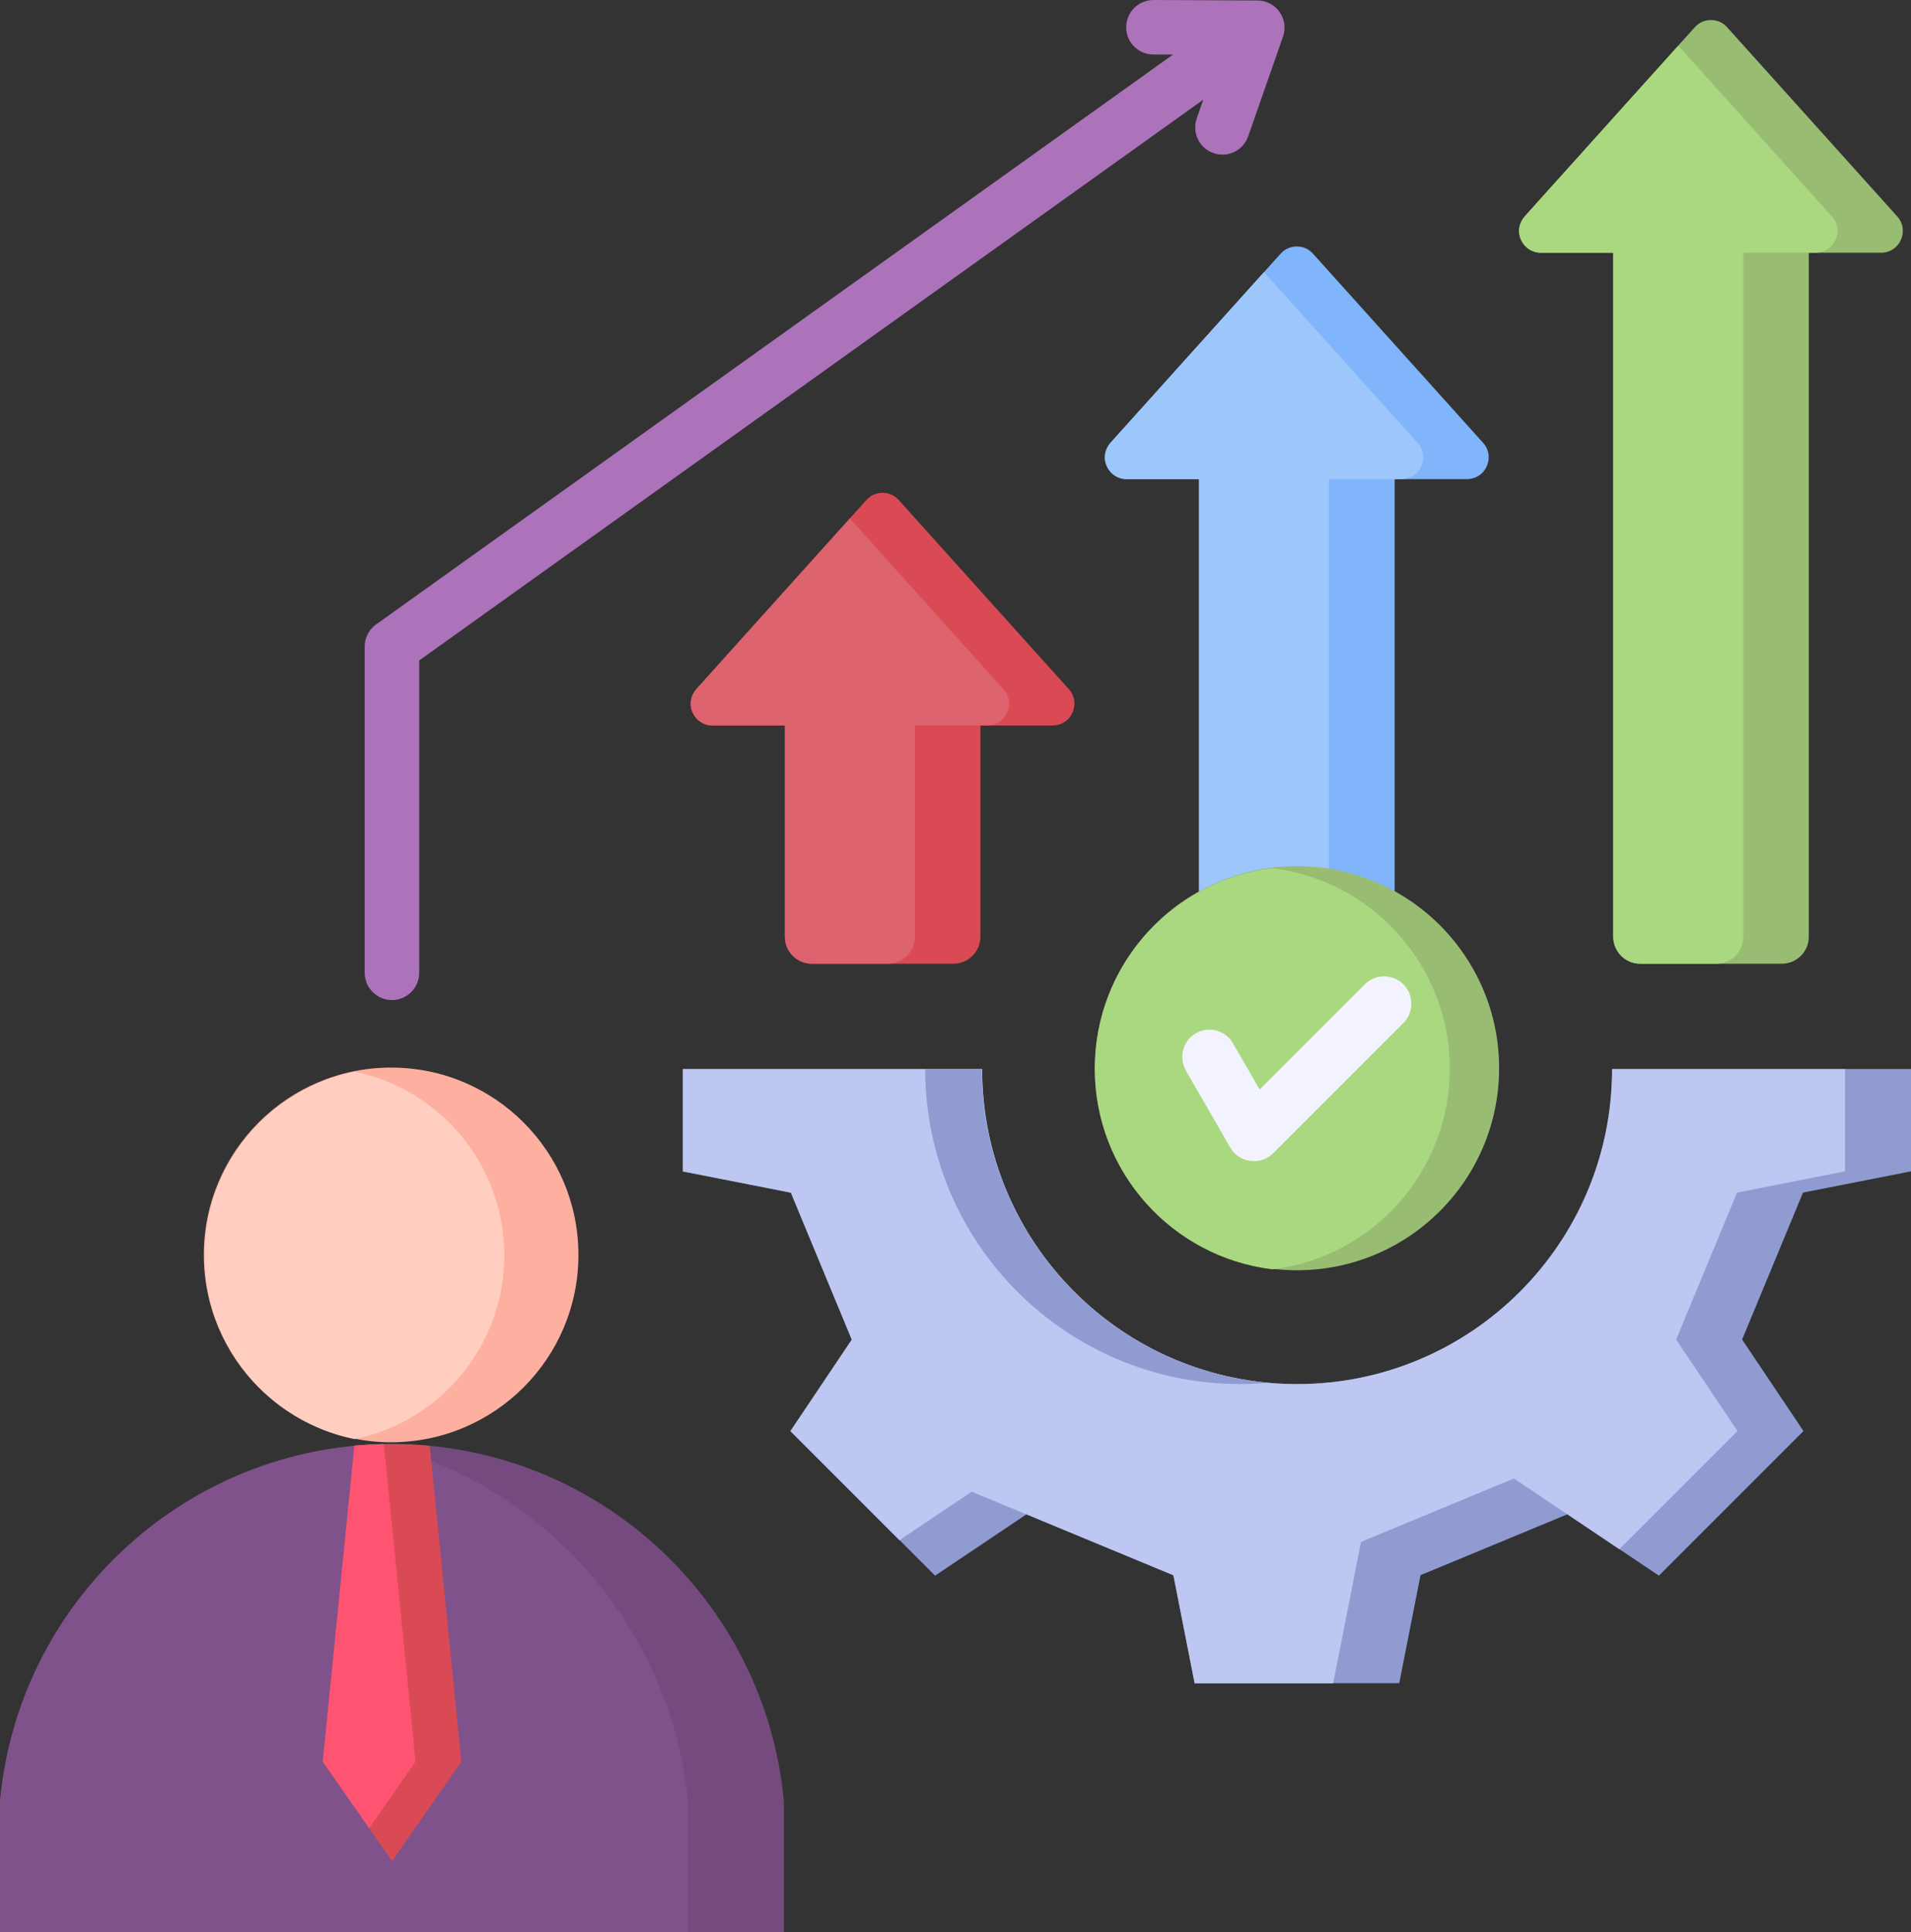
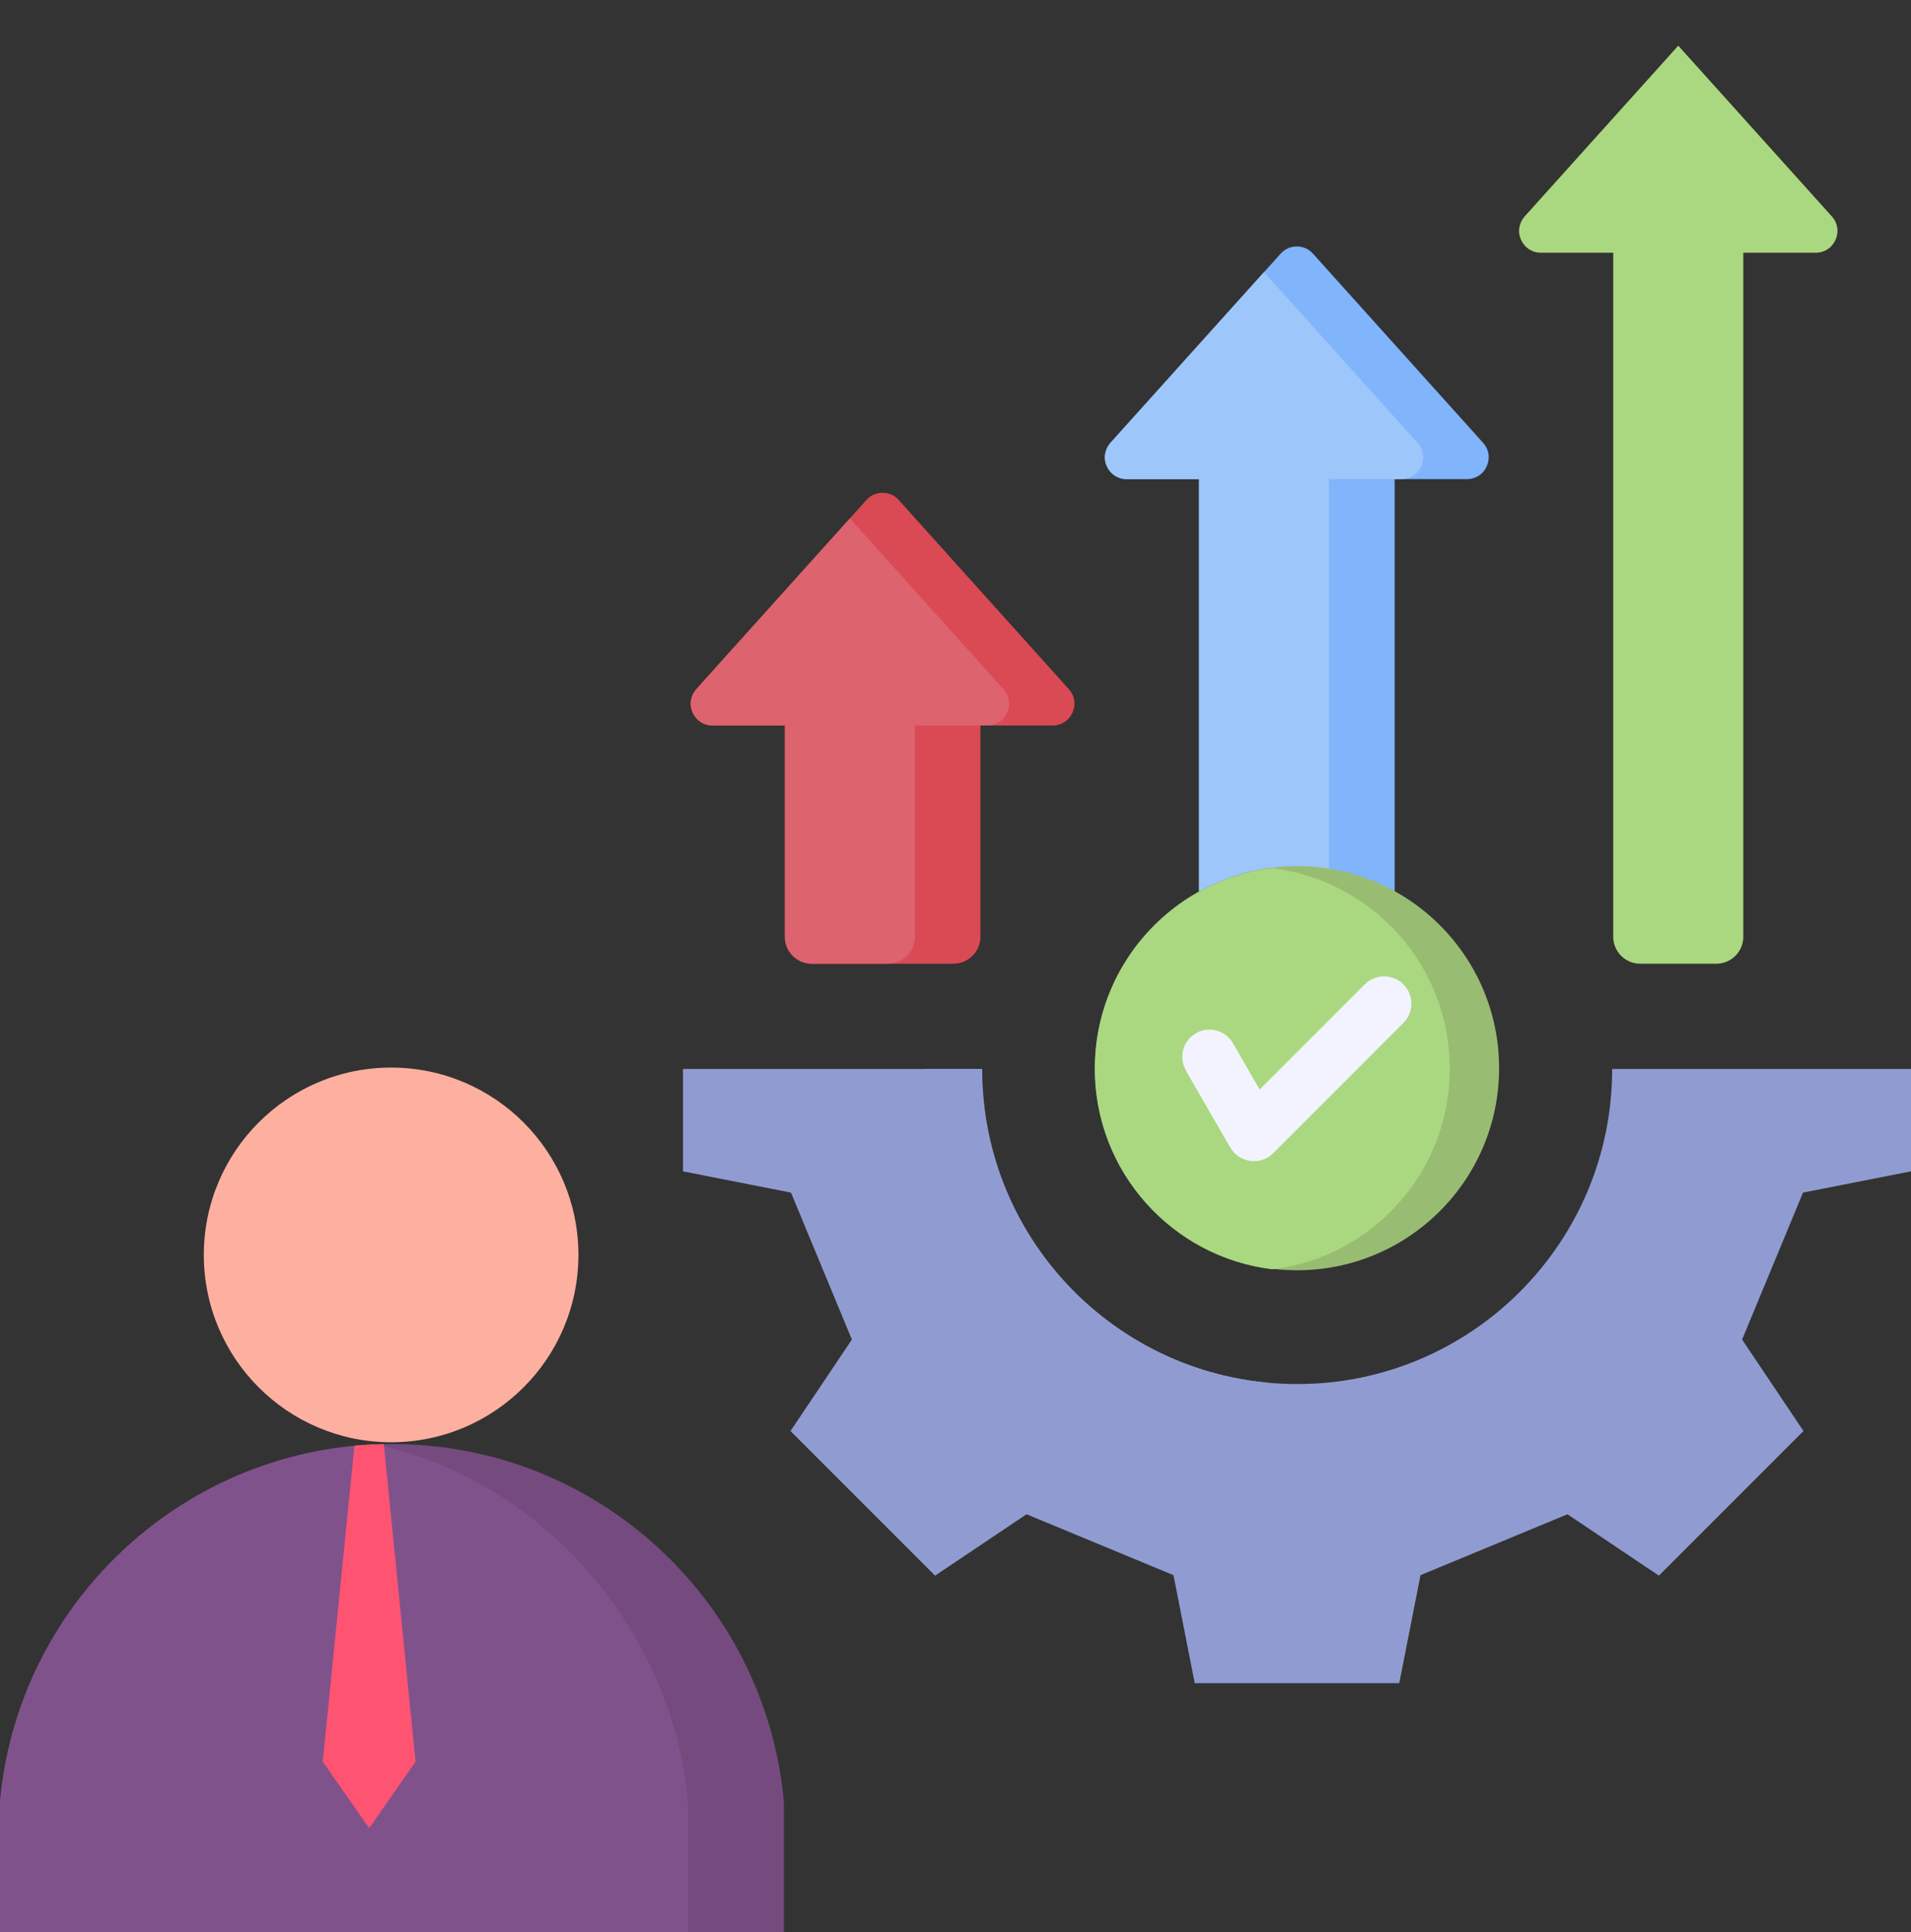
<svg xmlns="http://www.w3.org/2000/svg" id="DESIGNED_BY_FREEPIK" data-name="DESIGNED BY FREEPIK" viewBox="0 0 161.92 163.69">
  <rect x="0" y="0" width="161.92" height="163.69" fill="#333333" stroke="none" />
  <defs>
    <style>
      .cls-1 {
        fill: #80b4fb;
      }

      .cls-1, .cls-2, .cls-3, .cls-4, .cls-5, .cls-6, .cls-7, .cls-8, .cls-9, .cls-10, .cls-11, .cls-12, .cls-13, .cls-14, .cls-15, .cls-16 {
        stroke-width: 0px;
      }

      .cls-1, .cls-2, .cls-4, .cls-5, .cls-6, .cls-7, .cls-8, .cls-9, .cls-10, .cls-11, .cls-12, .cls-13, .cls-15, .cls-16 {
        fill-rule: evenodd;
      }

      .cls-2, .cls-14 {
        fill: #99bc73;
      }

      .cls-3 {
        fill: #fdb0a0;
      }

      .cls-4 {
        fill: #9dc6fb;
      }

      .cls-5 {
        fill: #ff5471;
      }

      .cls-6 {
        fill: #909cd1;
      }

      .cls-7 {
        fill: #bdc7f2;
      }

      .cls-8 {
        fill: #754b7f;
      }

      .cls-9 {
        fill: #ac72ba;
      }

      .cls-10 {
        fill: #da4a54;
      }

      .cls-11 {
        fill: #f3f3ff;
      }

      .cls-12 {
        fill: #aad880;
      }

      .cls-13 {
        fill: #80528b;
      }

      .cls-15 {
        fill: #ffcec0;
      }

      .cls-16 {
        fill: #dd636e;
      }
    </style>
  </defs>
  <g>
-     <path class="cls-9" d="m35.52,82.41c0,1.28-1.04,2.31-2.31,2.31s-2.31-1.04-2.31-2.31v-27.64c0-.84.45-1.57,1.12-1.98L99.39,4.62h-1.68c-1.27-.01-2.3-1.05-2.29-2.32S96.46,0,97.73,0l8.71.04c1.61-.07,2.81,1.51,2.27,3.06l-2.95,8.45c-.42,1.2-1.73,1.84-2.94,1.42s-1.84-1.73-1.42-2.94l.55-1.58L35.52,55.95v26.46Z" />
    <path class="cls-10" d="m83.07,61.46v17.9c0,1.26-1.03,2.28-2.28,2.28h-12.01c-1.26,0-2.28-1.03-2.28-2.28v-17.9h-6.12c-.75,0-1.38-.41-1.69-1.09s-.18-1.43.31-1.99l14.41-16.02c.36-.4.83-.61,1.37-.61s1.01.21,1.37.61l14.41,16.02c.5.55.62,1.3.31,1.99-.3.68-.94,1.09-1.69,1.09h-6.13Z" />
    <path class="cls-16" d="m75.24,81.64h-6.46c-1.26,0-2.28-1.03-2.28-2.28v-17.9h-6.12c-.75,0-1.38-.41-1.69-1.09s-.18-1.43.31-1.99l13.01-14.46,13.01,14.46c.5.55.62,1.3.31,1.99-.3.68-.94,1.09-1.69,1.09h-6.12v17.9c0,1.26-1.03,2.28-2.28,2.28h0Z" />
    <path class="cls-1" d="m118.17,40.59v38.77c0,1.26-1.03,2.28-2.28,2.28h-12.01c-1.26,0-2.28-1.03-2.28-2.28v-38.77h-6.12c-.75,0-1.38-.41-1.69-1.09s-.18-1.43.31-1.99l14.41-16.02c.36-.4.83-.61,1.37-.61s1.01.21,1.37.61l14.41,16.02c.5.55.62,1.3.31,1.99-.3.68-.94,1.09-1.69,1.09h-6.13Z" />
    <path class="cls-4" d="m110.33,81.64h-6.46c-1.26,0-2.28-1.03-2.28-2.28v-38.77h-6.12c-.75,0-1.38-.41-1.69-1.09s-.18-1.43.31-1.99l13.01-14.46,13.01,14.46c.5.55.62,1.3.31,1.99-.3.68-.94,1.09-1.69,1.09h-6.12v38.77c0,1.26-1.03,2.28-2.28,2.28h0Z" />
-     <path class="cls-2" d="m153.26,21.41v57.95c0,1.26-1.03,2.28-2.28,2.28h-12.01c-1.26,0-2.28-1.03-2.28-2.28V21.41h-6.12c-.75,0-1.38-.41-1.69-1.09s-.18-1.43.31-1.99l14.41-16.02c.36-.4.83-.61,1.37-.61s1.01.21,1.37.61l14.41,16.02c.5.55.62,1.3.31,1.99-.3.68-.94,1.09-1.69,1.09h-6.13Z" />
    <path class="cls-12" d="m145.43,81.64h-6.46c-1.26,0-2.28-1.03-2.28-2.28V21.41h-6.12c-.75,0-1.38-.41-1.69-1.09s-.18-1.43.31-1.99l13.01-14.46,13.01,14.46c.5.55.62,1.3.31,1.99-.3.68-.94,1.09-1.69,1.09h-6.12v57.95c0,1.26-1.03,2.28-2.28,2.28h0Z" />
  </g>
  <circle class="cls-14" cx="109.9" cy="90.49" r="17.12" />
  <path class="cls-12" d="m107.8,107.53c-8.47-1.03-15.04-8.24-15.04-16.99s6.56-15.96,15.04-16.99c8.47,1.03,15.04,8.24,15.04,16.99s-6.56,15.97-15.04,16.99Z" />
  <path class="cls-11" d="m100.48,90.67c-.63-1.1-.25-2.51.85-3.14s2.51-.25,3.14.85l2.26,3.92,8.91-8.91c.9-.9,2.37-.9,3.27,0s.9,2.37,0,3.27l-11.04,11.04c-1.06,1.06-2.88.82-3.63-.49l-3.77-6.53h0Z" />
  <path class="cls-8" d="m33.21,122.33c17.4,0,31.68,13.32,33.21,30.32v11.04H0v-11.04c1.53-17,15.81-30.32,33.21-30.32Z" />
  <path class="cls-13" d="m58.27,163.69H0v-11.04c1.49-16.58,15.12-29.65,31.93-30.29,14.11,3.19,25.03,15.66,26.35,30.29v11.04Z" />
  <circle class="cls-3" cx="33.14" cy="106.31" r="15.87" />
-   <path class="cls-15" d="m30.03,121.91c-7.25-1.47-12.7-7.88-12.7-15.56s5.45-14.09,12.7-15.56c7.25,1.47,12.7,7.88,12.7,15.56s-5.45,14.09-12.7,15.56h0Z" />
-   <path class="cls-10" d="m30.03,122.48l-2.68,26.76,5.87,8.41,5.87-8.41-2.68-26.76c-1.06-.1-2.13-.15-3.22-.15s-2.13.05-3.18.15h0Z" />
  <path class="cls-5" d="m30.03,122.48l-2.68,26.76,3.93,5.63,3.93-5.63-2.28-22.81-.41-4.1c-.84.02-1.68.06-2.5.14h0Z" />
  <path class="cls-6" d="m161.92,90.56v8.67l-9.15,1.8-5.16,12.45,5.2,7.75-12.25,12.25-7.75-5.2-12.45,5.16-1.8,9.15h-17.33l-1.8-9.15-12.45-5.16-7.75,5.2-12.25-12.25,5.2-7.75-5.16-12.45-9.15-1.8v-8.67h25.35c0,14.74,11.95,26.69,26.69,26.69s26.69-11.95,26.69-26.69h25.36Z" />
-   <path class="cls-7" d="m156.33,90.56v8.67l-9.15,1.8-5.16,12.45,5.2,7.75-10.01,10.01-4.4-2.95-4.53-3.04-12.96,5.37-2.36,11.98h-11.74l-1.8-9.15-12.45-5.16h0l-4.64-1.92-6.12,4.11-9.24-9.24,5.2-7.75-5.16-12.45-9.15-1.8v-8.67h25.35c0,14.74,11.95,26.69,26.69,26.69s26.69-11.95,26.69-26.69h19.76Z" />
  <path class="cls-6" d="m83.19,90.56c0,13.93,10.68,25.37,24.29,26.58-.79.07-1.59.11-2.4.11-14.74,0-26.69-11.95-26.69-26.69h4.79Z" />
</svg>